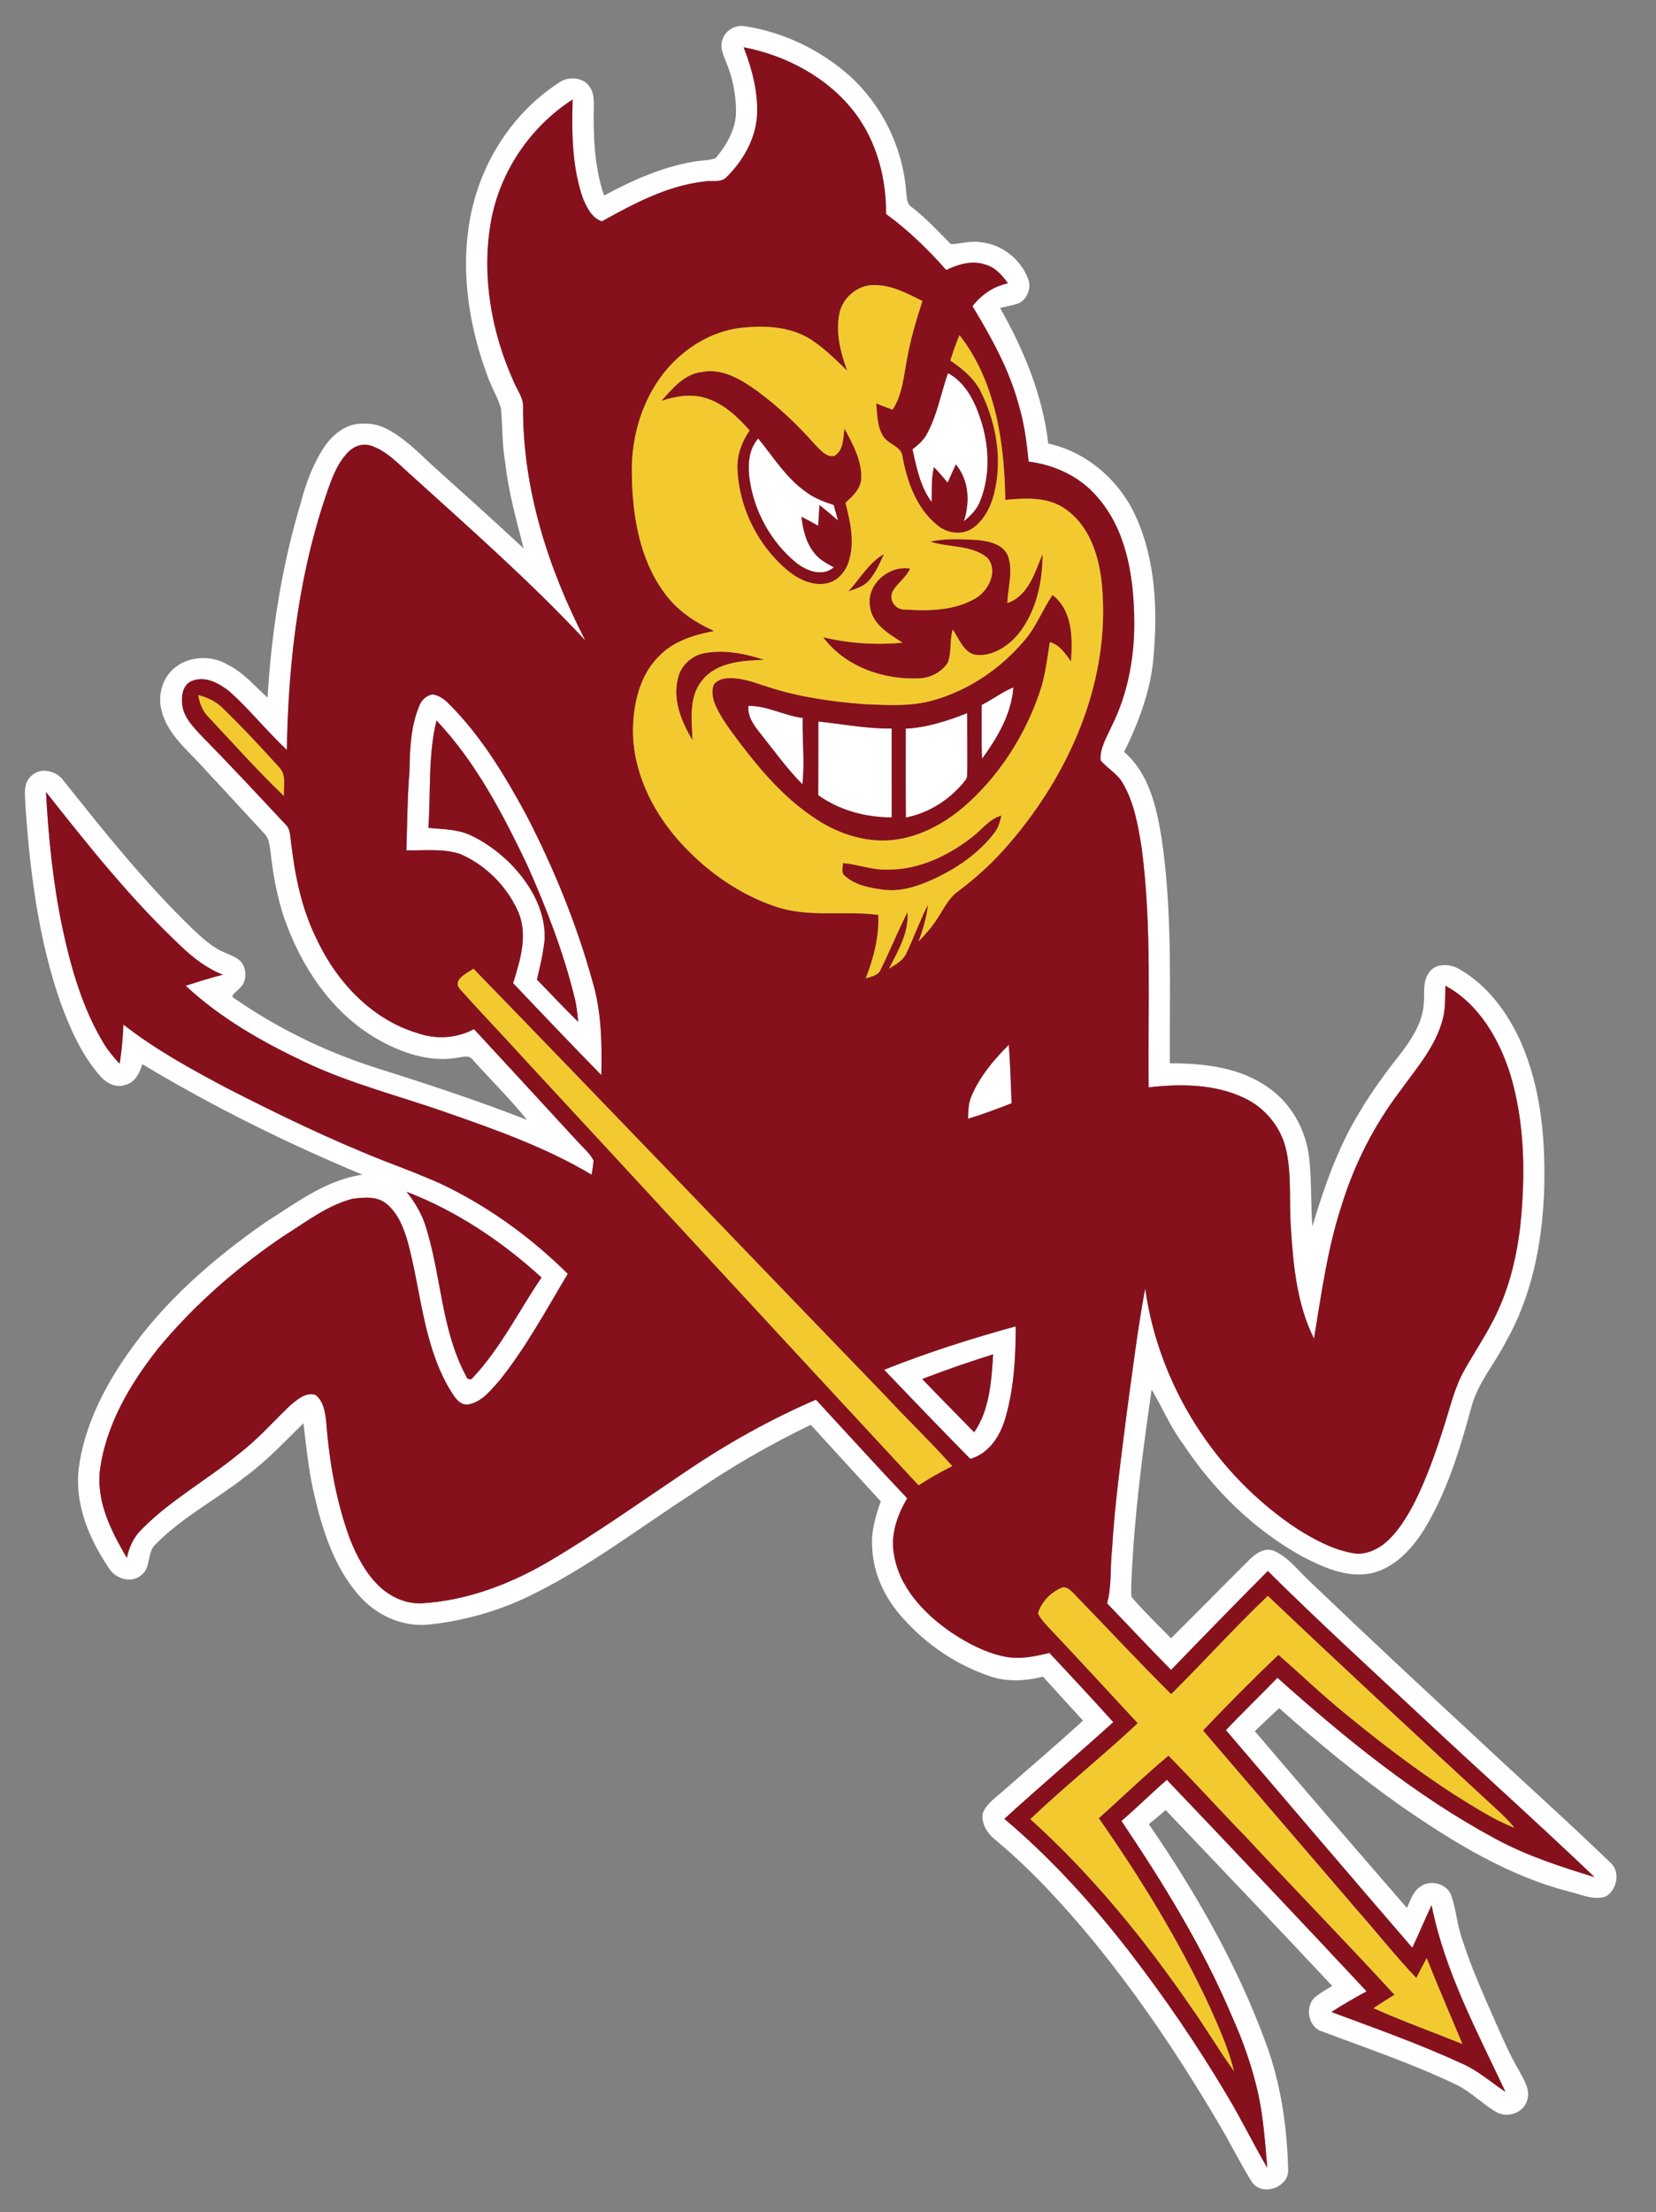
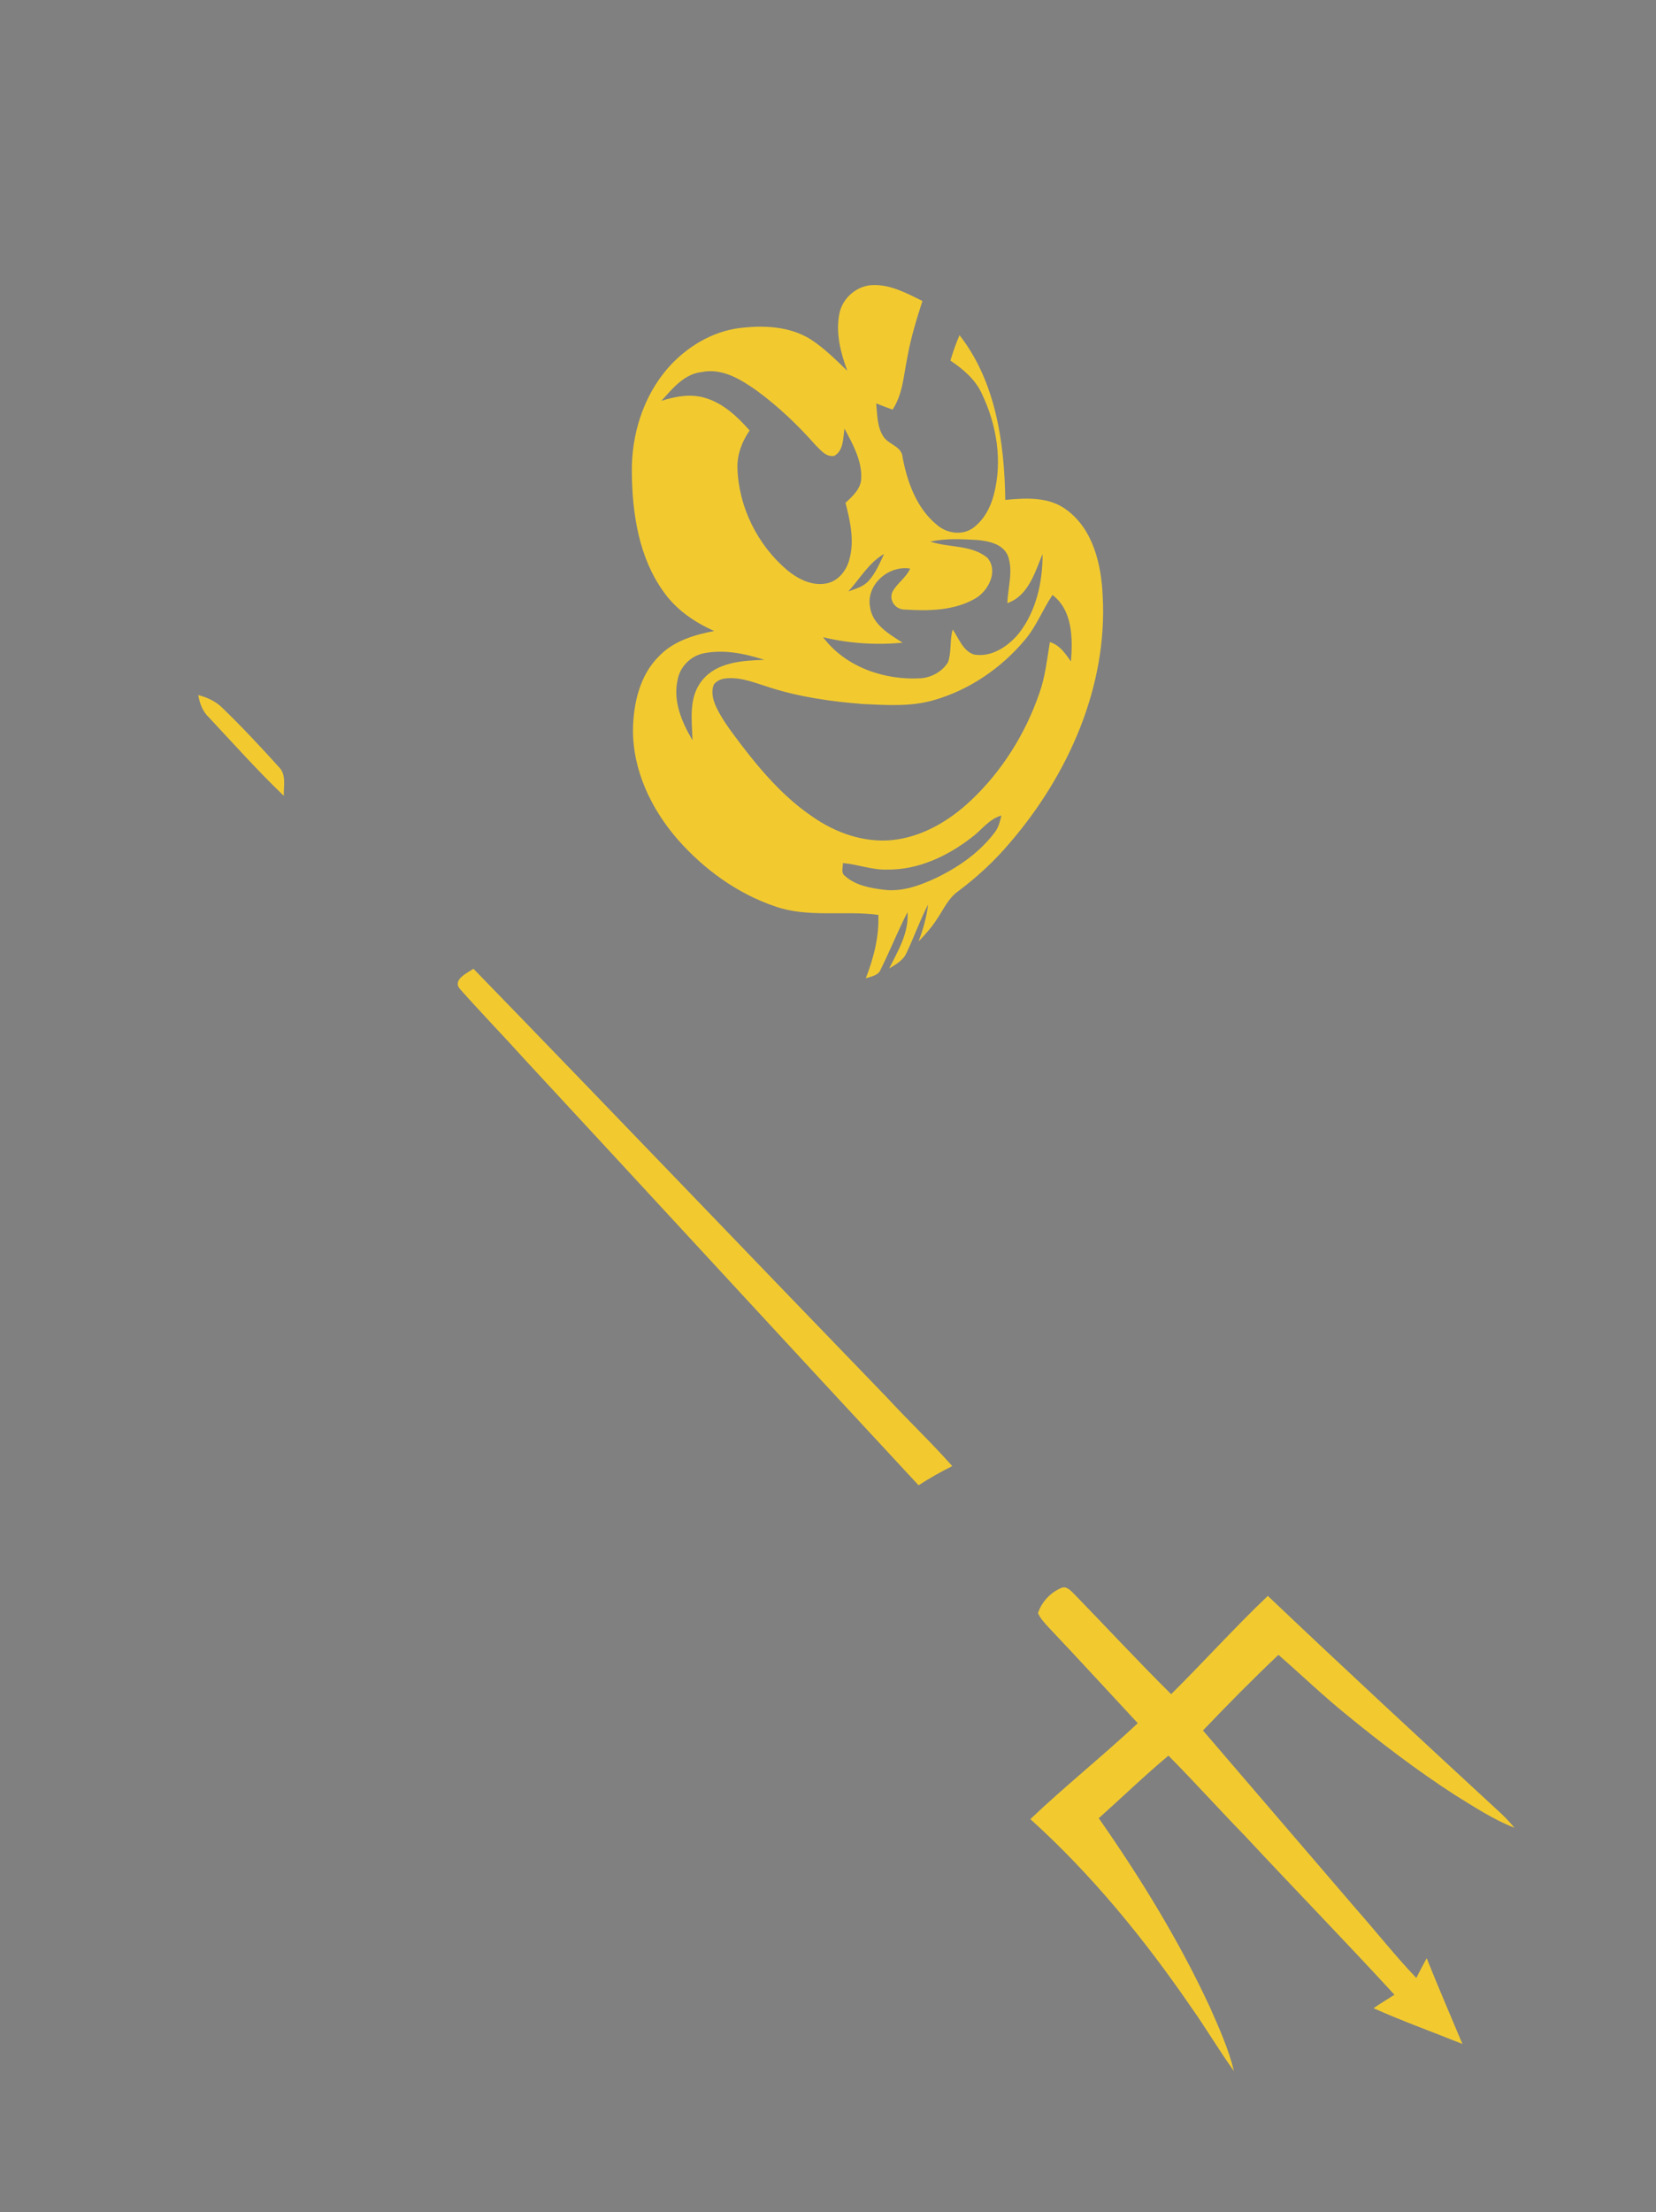
<svg xmlns="http://www.w3.org/2000/svg" version="1.1" id="Layer_1" x="0px" y="0px" width="149.834px" height="200px" viewBox="0 0 149.834 200" style="enable-background:new 0 0 149.834 200;" xml:space="preserve">
  <rect x="0" y="0" width="149.834" height="200" fill="#808080" stroke="none" />
-   <path id="color3" style="fill:#FFFFFF;" d="M145.666,168.369c-3.932-3.792-8.013-7.429-11.997-11.169  c-5.078-4.69-10.137-9.402-15.128-14.188c-1.028-0.936-1.882-2.126-3.159-2.74c-0.87-0.446-1.764,0.163-2.357,0.773  c-2.368,2.352-4.705,4.733-7.073,7.085c-1.196-1.236-2.452-2.428-3.57-3.738c-0.076-0.618-0.003-1.24,0.008-1.86  c0.262-5.66,0.997-11.286,1.811-16.89c0.983,1.636,1.707,3.425,2.872,4.953c2.727,4.132,6.379,7.704,10.721,10.114  c1.865,0.976,3.955,1.934,6.113,1.569c2.161-0.409,3.764-2.128,4.9-3.906c2.098-3.415,3.275-7.288,4.318-11.133  c0.581-2.215,2.146-3.964,3.156-5.981c2.286-4.019,3.207-8.66,3.42-13.239c0.168-4.673-0.2-9.493-2.102-13.819  c-1.191-2.636-3-5.111-5.546-6.568c-0.847-0.52-2.22-0.581-2.792,0.362c-0.565,0.804-0.339,1.832-0.438,2.747  c-0.104,1.69-1.064,3.161-2.055,4.473c-1.371,1.724-2.676,3.506-3.797,5.405c-1.932,3.183-3.171,6.714-4.226,10.266  c-0.172-2.147-0.04-4.313-0.328-6.452c-0.341-2.414-1.637-4.707-3.658-6.1c-2.569-1.842-5.839-2.194-8.912-2.194  c-0.039-6.817,0.259-13.68-0.76-20.446c-0.458-2.776-1.146-5.788-3.378-7.709c1.312-2.658,2.38-5.473,2.65-8.448  c0.388-4.306,0.224-8.83-1.587-12.826c-1.461-3.249-4.414-5.843-7.928-6.606c-0.501-4.364-2.21-8.471-4.359-12.265  c0.544-0.13,1.102-0.213,1.634-0.397c0.797-0.343,1.206-1.326,0.936-2.145c-0.647-1.818-2.375-3.201-4.303-3.397  c-0.915-0.161-1.811,0.149-2.716,0.177c-1.143-1.146-2.239-2.35-3.53-3.34c-0.517-0.314-0.439-0.972-0.52-1.49  c-0.32-3.934-2.174-7.722-5.098-10.377c-2.647-2.352-5.972-3.959-9.476-4.496c-0.861-0.159-1.809,0.369-2.047,1.225  c-0.256,0.721,0.118,1.439,0.371,2.102c0.555,1.333,0.83,2.775,0.858,4.215c0.062,1.652-0.82,3.166-1.847,4.391  c-0.612,0.215-1.271,0.189-1.905,0.298c-2.901,0.473-5.613,1.693-8.183,3.076c-0.913-2.646-0.981-5.487-0.932-8.258  c0.01-0.572-0.057-1.189-0.433-1.651c-0.572-0.78-1.774-0.863-2.563-0.397c-3.499,2.204-6.119,5.677-7.461,9.573  c-1.889,5.516-1.18,11.618,0.825,17.001c0.338,1.024,0.938,1.946,1.234,2.981c0.149,1.617,0.095,3.253,0.381,4.861  c0.284,2.65,1.007,5.218,1.669,7.791c-2.733-2.54-5.506-5.032-8.282-7.524c-1.312-1.227-2.606-2.537-4.232-3.346  c-0.664-0.335-1.416-0.444-2.154-0.404c-1.336-0.002-2.495,0.894-3.249,1.929c-1.071,1.542-1.742,3.324-2.217,5.128  c-1.738,5.75-2.678,11.717-3.036,17.706c-1.175-1.038-2.196-2.293-3.634-2.99c-1.416-0.823-3.308-0.785-4.636,0.193  c-1.227,0.898-1.726,2.605-1.295,4.048c0.482,1.887,1.997,3.218,3.286,4.577c2.015,2.163,4.015,4.341,6.024,6.509  c0.428,0.431,0.425,1.076,0.529,1.636c0.215,1.991,0.575,3.975,1.206,5.88c1.508,4.369,4.218,8.501,8.251,10.908  c2.288,1.336,5.003,2.315,7.675,1.761c0.402-0.061,0.898-0.177,1.166,0.232c1.629,1.811,3.371,3.529,4.903,5.428  c-4.553-1.776-9.197-3.301-13.857-4.764c-4.551-1.473-8.892-3.61-12.81-6.355c0.061-0.336,0.418-0.492,0.62-0.738  c0.712-0.572,0.733-1.719,0.194-2.412c-0.393-0.444-0.981-0.619-1.501-0.86c-1.163-0.48-2.085-1.367-2.986-2.215  c-4.223-4.086-7.894-8.689-11.552-13.273c-0.624-0.929-2.068-1.321-2.936-0.504c-0.844,0.726-0.56,1.917-0.541,2.892  c0.416,5.941,1.18,11.925,3.145,17.574c0.861,2.352,1.892,4.711,3.546,6.622c0.554,0.693,1.49,1.206,2.379,0.856  c0.858-0.229,1.255-1.083,1.494-1.858c6.372,3.826,13.053,7.133,19.914,9.991c-3.305,0.474-5.996,2.556-8.738,4.284  c-4.771,3.316-9.239,7.202-12.57,12.004c-2.152,3.097-3.901,6.589-4.372,10.368c-0.347,3.195,0.976,6.304,2.73,8.9  c0.577,0.957,1.993,1.444,2.916,0.676c0.958-0.688,0.482-2.131,1.373-2.868c2.39-2.419,5.457-3.996,8.109-6.091  c1.91-1.406,3.527-3.148,5.218-4.804c0.263,2.19,0.473,4.391,0.991,6.539c0.73,3.149,1.766,6.367,3.892,8.871  c1.513,1.84,3.882,3.001,6.284,2.811c3.444-0.33,6.823-1.321,9.901-2.904c4.972-2.507,9.413-5.904,14.072-8.921  c3.417-2.362,7.017-4.447,10.762-6.249c2.107,2.313,4.22,4.617,6.334,6.923c-0.479,1.34-0.898,2.749-0.775,4.189  c0.092,2.371,1.177,4.622,2.769,6.356c2.092,2.366,4.809,4.216,7.802,5.236c1.569,0.565,3.283,0.466,4.88,0.068  c1.205,1.324,2.409,2.653,3.619,3.972c-2.343,2.154-4.778,4.206-7.166,6.308c-0.671,0.615-1.506,1.136-1.879,1.996  c-0.229,1.031,0.437,1.961,1.215,2.561c3.168,2.65,5.975,5.703,8.61,8.875c4.289,5.212,8.05,10.838,11.474,16.649  c1.041,1.743,1.934,3.572,3.008,5.296c0.874,1.371,3.327,0.564,3.305-1.03c-0.102-3.921-0.664-7.866-2.042-11.557  c-2.582-7.029-6.334-13.58-10.568-19.736c0.511-0.422,1.026-0.836,1.522-1.275c5.036,5.289,10.076,10.571,15.069,15.899  c-0.482,0.298-0.981,0.57-1.428,0.923c-1.083,0.759-0.823,2.735,0.444,3.167c4.133,1.559,8.337,2.973,12.32,4.895  c1.261,0.649,2.266,1.685,3.48,2.408c0.964,0.565,2.408,0.158,2.785-0.94c0.398-0.981-0.234-1.93-0.682-2.764  c-0.842-1.431-1.494-2.956-2.167-4.467c-1.093-2.481-2.206-4.962-3.029-7.549c-0.421-1.253-0.518-2.586-0.944-3.833  c-0.398-1.14-1.986-1.498-2.891-0.751c-0.607,0.449-0.815,1.211-1.128,1.861c-4.614-5.304-9.199-10.634-13.763-15.98  c0.729-0.702,1.467-1.395,2.207-2.083c3.536,3.149,7.204,6.164,11.079,8.893c4.689,3.233,9.652,6.291,15.225,7.711  c1.058,0.258,2.179,0.805,3.27,0.416C146.337,170.811,146.646,169.204,145.666,168.369z M135.284,166.243  c-7.216-3.889-13.608-9.103-19.698-14.545c-1.542,1.592-3.145,3.124-4.665,4.735c5.615,6.564,11.221,13.134,16.864,19.674  c0.612-1.268,1.135-2.575,1.746-3.843c1.189,5.982,4.117,11.401,6.683,16.874c-1.279-0.849-2.441-1.894-3.855-2.523  c-3.87-1.792-7.894-3.213-11.885-4.698c1.028-0.676,2.104-1.274,3.177-1.87c-5.982-6.411-12.023-12.771-18.071-19.122  c-1.404,1.204-2.708,2.519-4.113,3.717c3.768,5.604,7.347,11.382,9.981,17.616c1.009,2.239,1.835,4.568,2.376,6.965  c0.489,2.225,0.649,4.502,0.837,6.768c-1.279-2.179-2.378-4.453-3.684-6.616c-2.671-4.491-5.626-8.818-8.825-12.954  c-3.362-4.34-7.076-8.423-11.274-11.97c3.246-2.957,6.599-5.797,9.854-8.74c-1.9-2.111-3.837-4.192-5.782-6.263  c-1.324,0.325-2.714,0.624-4.074,0.329c-1.745-0.352-3.343-1.211-4.813-2.188c-2.473-1.7-4.795-4.145-5.203-7.239  c-0.264-1.729,0.368-3.414,1.224-4.882c-2.787-2.939-5.506-5.941-8.255-8.914c-4.133,1.778-8.072,3.988-11.796,6.511  c-4.161,2.793-8.247,5.706-12.576,8.237c-3.454,1.993-7.293,3.426-11.298,3.662c-1.459,0.064-2.868-0.591-3.898-1.593  c-1.199-1.173-1.986-2.691-2.601-4.232c-1.239-3.383-1.868-6.962-2.137-10.547c-0.1-0.87-0.228-1.888-0.962-2.466  c-0.903-0.286-1.672,0.428-2.313,0.955c-1.532,1.466-2.934,3.074-4.627,4.362c-2.818,2.326-6.073,4.109-8.67,6.702  c-0.78,0.717-1.274,1.68-1.468,2.715c-1.388-2.349-2.719-4.975-2.457-7.784c0.516-4.207,2.757-7.977,5.353-11.236  c3.222-3.883,7.061-7.223,11.232-10.049c2.012-1.25,3.931-2.776,6.258-3.396c1.031-0.14,2.244-0.261,3.107,0.451  c1.04,0.858,1.553,2.17,1.915,3.433c1.208,4.44,1.393,9.251,3.781,13.3c0.397,0.613,0.847,1.538,1.726,1.403  c1.234-0.233,2.031-1.316,2.825-2.193c2.381-2.981,4.201-6.354,6.152-9.616c-3.396-3.361-7.327-6.196-11.659-8.222  c-1.569-0.682-3.161-1.306-4.761-1.911c-4.929-1.932-9.7-4.241-14.413-6.65c-3.239-1.719-6.478-3.483-9.37-5.754  c-0.061,1.185-0.151,2.371-0.35,3.544c-0.546-0.594-1.064-1.213-1.475-1.908c-1.894-3.152-2.908-6.728-3.681-10.296  c-0.861-4.066-1.277-8.218-1.503-12.365c3.841,4.854,7.709,9.724,12.237,13.963c1.102,1.05,2.334,1.995,3.761,2.556  c-1.132,0.286-2.246,0.643-3.357,0.996c3.114,2.91,6.87,5.05,10.705,6.865c4.133,1.981,8.599,3.088,12.906,4.606  c4.494,1.565,9.017,3.17,13.119,5.619c0.064-0.428,0.149-0.853,0.175-1.283c-0.354-0.69-0.971-1.189-1.482-1.757  c-3.116-3.374-6.216-6.762-9.341-10.126c-1.539,0.828-3.4,0.951-5.045,0.379c-4.244-1.239-7.466-4.754-9.266-8.682  c-1.25-2.574-1.853-5.404-2.194-8.229c-0.142-0.681-0.009-1.494-0.574-2.009c-2.516-2.686-5.02-5.382-7.599-8.006  c-0.825-0.872-1.778-1.87-1.735-3.161c-0.047-0.693,0.22-1.556,0.946-1.79c1.191-0.461,2.438,0.251,3.357,0.972  c1.83,1.655,3.378,3.594,5.18,5.282c0.133-8.223,1.14-16.524,3.986-24.281c0.4-1.01,0.882-2.033,1.7-2.774  c0.51-0.463,1.255-0.685,1.922-0.449c1.364,0.444,2.376,1.527,3.418,2.461c5.44,4.925,10.966,9.778,15.985,15.148  c-3.362-6.497-5.672-13.696-5.636-21.068c0.049-0.879-0.556-1.586-0.861-2.366c-2.005-4.452-2.901-9.497-2.064-14.339  c0.773-4.539,3.544-8.644,7.405-11.138c-0.084,2.959-0.062,5.998,0.896,8.835c0.341,0.86,0.812,1.856,1.75,2.182  c2.898-1.605,5.917-3.225,9.263-3.603c0.676-0.123,1.517,0.149,2.042-0.416c1.442-1.438,2.537-3.32,2.726-5.374  c0.151-2.18-0.418-4.333-1.201-6.35c3.882,0.756,7.627,2.742,10.058,5.92c1.981,2.603,2.849,5.913,2.825,9.154  c2.005,1.468,3.804,3.204,5.446,5.069c1.098-0.532,2.377-0.91,3.575-0.478c0.88,0.246,1.497,0.96,2.005,1.677  c-1.295,0.271-2.403,1.03-3.205,2.07c1.676,2.781,3.285,5.648,4.149,8.802c0.523,1.705,0.755,3.478,0.929,5.249  c2.38,0.302,4.691,1.375,6.248,3.236c2.515,2.882,3.205,6.852,3.3,10.561c0.11,3.487-0.476,7.048-2.062,10.181  c-0.433,0.96-1.043,1.929-0.979,3.019c0.605,0.752,1.53,1.21,2.01,2.073c1.038,1.767,1.384,3.823,1.707,5.816  c0.95,7.192,0.547,14.464,0.639,21.694c2.901-0.336,5.981-0.316,8.669,0.969c1.899,0.889,3.339,2.681,3.783,4.733  c0.502,2.319,0.241,4.71,0.419,7.062c0.218,3.385,0.551,6.876,2.09,9.951c0.671-4.054,1.218-8.159,2.511-12.078  c1.143-3.707,2.927-7.209,5.272-10.298c1.475-2.064,3.251-4.048,3.882-6.566c0.253-0.966,0.18-1.974,0.228-2.962  c3.047,1.66,4.877,4.856,5.887,8.072c1.312,4.428,1.353,9.133,0.877,13.696c-0.357,3.003-1.104,5.99-2.537,8.669  c-0.769,1.478-1.702,2.861-2.513,4.314c-0.896,1.573-1.284,3.358-1.84,5.063c-0.749,2.374-1.581,4.735-2.7,6.965  c-0.737,1.386-1.577,2.785-2.834,3.759c-0.795,0.582-1.824,0.975-2.812,0.743c-1.78-0.329-3.393-1.213-4.913-2.161  c-7.395-4.872-12.572-12.982-13.783-21.768c-0.688,3.7-1.14,7.443-1.657,11.171c-0.514,4.13-1.095,8.256-1.341,12.412  c-0.191,1.634-0.014,3.301-0.448,4.906c1.929,2.004,3.827,4.045,5.789,6.021c2.898-3,5.809-5.988,8.753-8.943  c4.484,4.447,9.146,8.709,13.765,13.017c5.243,4.911,10.602,9.696,15.797,14.656C141.199,168.778,138.121,167.783,135.284,166.243z   M36.79,107.757c4.53,1.737,8.634,4.492,12.209,7.75c-2.055,3.005-3.677,6.344-6.185,9.018c-0.177,0.316-0.589,0.203-0.655-0.131  c-2.289-4.262-2.225-9.26-3.731-13.778C38.062,109.567,37.471,108.622,36.79,107.757z M83.921,39.127  c0.894-1.693,1.223-3.603,1.85-5.396c1.688,0.906,2.513,2.745,3.056,4.49c0.684,2.283,0.762,4.83-0.135,7.066  c-0.278,0.768-0.874,1.345-1.488,1.854c0.563-1.712,0.483-3.717-0.721-5.145c-0.254,0.544-0.492,1.095-0.736,1.643  c-0.406-0.475-0.811-0.948-1.241-1.402c-0.251,1.038-0.185,2.109-0.203,3.166c-1.042-1.386-1.369-3.123-1.747-4.773  C83.091,40.21,83.621,39.752,83.921,39.127z M68.601,39.645c1.364,1.653,2.506,3.546,4.287,4.802  c0.753,0.582,1.654,0.913,2.548,1.213c0.132,0.468,0.265,0.936,0.391,1.407c-0.556-0.474-1.109-0.951-1.68-1.405  c-0.044,0.624-0.08,1.25-0.117,1.877c-0.504-0.279-1.005-0.561-1.516-0.818c0.139,1.166,0.416,2.374,1.184,3.301  c0.444,0.591,1.118,0.922,1.749,1.277c-1.017,0.87-2.42,0.342-3.359-0.372c-2.346-1.908-3.897-4.74-4.284-7.733  C67.652,41.967,67.745,40.617,68.601,39.645z M88.824,63.73c0.984-0.475,1.845-1.18,2.868-1.575  c-0.175,2.409-1.452,4.549-2.837,6.456C88.782,66.985,88.826,65.356,88.824,63.73z M46.835,82.325  c0.979,2.116,0.246,4.476-0.411,6.568c2.643,2.787,5.296,5.568,7.982,8.313c0.065-2.83,0.028-5.716-0.791-8.45  c-1.438-5.204-3.496-10.225-5.969-15.018c-1.972-3.646-4.147-7.249-7.112-10.182c-0.393-0.376-0.868-0.717-1.423-0.769  c-0.553,0.104-0.983,0.53-1.18,1.043c-0.762,1.839-0.851,3.863-0.879,5.828c-0.198,2.402-0.198,4.816-0.286,7.225  c1.605,0.047,3.277-0.18,4.828,0.317C43.89,78.173,45.797,80.062,46.835,82.325z M38.759,74.851  c0.225-3.234-0.042-6.532,0.737-9.705c3.544,3.745,5.951,8.372,8.168,12.98c1.733,3.879,3.284,7.861,4.303,11.996  c0.192,0.74,0.279,1.504,0.343,2.265c-1.275-1.241-2.482-2.546-3.729-3.816c0.293-1.227,0.586-2.458,0.705-3.716  c0.063-2.672-1.418-5.103-3.26-6.925c-1.033-0.988-2.211-1.841-3.513-2.44C41.336,74.96,40.02,74.979,38.759,74.851z M72.602,70.917  c-1.45-1.468-2.646-3.154-3.932-4.762c-0.53-0.671-1.05-1.433-0.953-2.331c1.705-0.026,3.234,0.884,4.913,1.09  C72.582,66.917,72.828,68.919,72.602,70.917z M87.526,69.503c-0.035,0.329,0.053,0.707-0.142,0.998  c-1.333,1.73-3.271,2.995-5.424,3.421c-0.026-2.681-0.007-5.362-0.012-8.043c1.929-0.092,3.775-0.702,5.559-1.399  C87.528,66.153,87.517,67.829,87.526,69.503z M80.68,65.872c0.005,2.678,0.005,5.354,0.003,8.034  c-2.359-0.002-4.722-0.627-6.651-2.012c0.018-2.22,0.003-4.442,0.01-6.662C76.252,65.472,78.447,65.891,80.68,65.872z M91.271,94.47  c0.148,1.759,0.18,3.522,0.258,5.284c-1.303,0.503-2.61,1-3.948,1.402c0.027-0.679,0.027-1.383,0.302-2.017  C88.631,97.345,89.907,95.829,91.271,94.47z M87.792,131.907c1.787-0.515,2.797-2.227,3.238-3.922  c0.729-2.619,0.868-5.359,0.877-8.064c-4.035,1.102-8.026,2.381-11.913,3.925C82.575,126.55,85.167,129.243,87.792,131.907z   M88.144,129.5c-1.563-1.609-3.149-3.193-4.697-4.817c2.111-0.813,4.253-1.553,6.414-2.228  C89.698,124.86,89.555,127.451,88.144,129.5z" />
-   <path id="color2" style="fill:#86111D;" d="M114.711,142.046c-2.944,2.955-5.854,5.943-8.753,8.943  c-1.962-1.977-3.86-4.018-5.789-6.021c0.435-1.605,0.257-3.273,0.448-4.906c0.246-4.156,0.827-8.282,1.341-12.412  c0.518-3.728,0.969-7.471,1.657-11.171c1.211,8.785,6.389,16.895,13.783,21.768c1.521,0.948,3.133,1.832,4.913,2.161  c0.987,0.232,2.017-0.161,2.812-0.743c1.257-0.974,2.097-2.373,2.834-3.759c1.119-2.23,1.951-4.591,2.7-6.965  c0.556-1.704,0.943-3.489,1.84-5.063c0.811-1.453,1.744-2.837,2.513-4.314c1.434-2.679,2.18-5.666,2.537-8.669  c0.476-4.563,0.435-9.269-0.877-13.696c-1.01-3.216-2.84-6.412-5.887-8.072c-0.048,0.988,0.025,1.996-0.228,2.962  c-0.631,2.519-2.407,4.502-3.882,6.566c-2.346,3.089-4.13,6.591-5.272,10.298c-1.293,3.919-1.84,8.024-2.511,12.078  c-1.539-3.075-1.872-6.566-2.09-9.951c-0.178-2.352,0.083-4.742-0.419-7.062c-0.444-2.052-1.884-3.844-3.783-4.733  c-2.688-1.286-5.767-1.305-8.669-0.969c-0.092-7.231,0.312-14.502-0.639-21.694c-0.323-1.993-0.669-4.05-1.707-5.816  c-0.479-0.863-1.404-1.321-2.01-2.073c-0.064-1.09,0.547-2.059,0.979-3.019c1.586-3.132,2.172-6.693,2.062-10.181  c-0.095-3.709-0.785-7.679-3.3-10.561c-1.557-1.861-3.868-2.934-6.248-3.236c-0.174-1.771-0.405-3.544-0.929-5.249  c-0.863-3.154-2.473-6.022-4.149-8.802c0.802-1.04,1.91-1.799,3.205-2.07c-0.508-0.717-1.125-1.431-2.005-1.677  c-1.198-0.433-2.478-0.055-3.575,0.478c-1.642-1.865-3.441-3.601-5.446-5.069c0.023-3.241-0.844-6.551-2.825-9.154  c-2.431-3.178-6.175-5.164-10.058-5.92c0.783,2.017,1.353,4.17,1.201,6.35c-0.189,2.054-1.284,3.936-2.726,5.374  c-0.525,0.565-1.367,0.293-2.042,0.416c-3.346,0.378-6.365,1.998-9.263,3.603c-0.938-0.326-1.409-1.322-1.75-2.182  c-0.958-2.837-0.98-5.876-0.896-8.835c-3.861,2.494-6.631,6.599-7.405,11.138c-0.837,4.842,0.059,9.888,2.064,14.339  c0.305,0.78,0.91,1.487,0.861,2.366c-0.036,7.372,2.274,14.571,5.636,21.068c-5.019-5.37-10.544-10.223-15.985-15.148  c-1.042-0.934-2.054-2.017-3.418-2.461c-0.667-0.237-1.412-0.015-1.922,0.449c-0.818,0.74-1.3,1.764-1.7,2.774  c-2.847,7.757-3.853,16.058-3.986,24.281c-1.801-1.688-3.35-3.627-5.18-5.282c-0.919-0.721-2.166-1.433-3.357-0.972  c-0.726,0.234-0.993,1.097-0.946,1.79c-0.043,1.291,0.911,2.289,1.735,3.161c2.58,2.624,5.084,5.32,7.599,8.006  c0.565,0.515,0.432,1.329,0.574,2.009c0.341,2.826,0.943,5.655,2.194,8.229c1.8,3.927,5.022,7.443,9.266,8.682  c1.646,0.573,3.506,0.449,5.045-0.379c3.125,3.365,6.225,6.753,9.341,10.126c0.511,0.567,1.127,1.066,1.482,1.757  c-0.026,0.431-0.111,0.855-0.175,1.283c-4.102-2.449-8.625-4.054-13.119-5.619c-4.308-1.518-8.774-2.625-12.906-4.606  c-3.835-1.815-7.591-3.955-10.705-6.865c1.111-0.353,2.225-0.71,3.357-0.996c-1.427-0.561-2.66-1.506-3.761-2.556  c-4.527-4.239-8.395-9.11-12.237-13.963c0.227,4.147,0.643,8.298,1.503,12.365c0.773,3.568,1.788,7.145,3.681,10.296  c0.411,0.695,0.929,1.314,1.475,1.908c0.198-1.173,0.289-2.359,0.35-3.544c2.892,2.271,6.131,4.035,9.37,5.754  c4.712,2.409,9.483,4.719,14.413,6.65c1.601,0.605,3.192,1.229,4.761,1.911c4.331,2.025,8.263,4.86,11.659,8.222  c-1.951,3.263-3.771,6.635-6.152,9.616c-0.794,0.877-1.591,1.96-2.825,2.193c-0.879,0.135-1.329-0.79-1.726-1.403  c-2.388-4.049-2.572-8.859-3.781-13.3c-0.361-1.263-0.875-2.574-1.915-3.433c-0.863-0.712-2.076-0.591-3.107-0.451  c-2.327,0.62-4.246,2.146-6.258,3.396c-4.171,2.826-8.01,6.166-11.232,10.049c-2.596,3.26-4.837,7.029-5.353,11.236  c-0.262,2.81,1.068,5.436,2.457,7.784c0.194-1.035,0.688-1.998,1.468-2.715c2.596-2.593,5.851-4.376,8.67-6.702  c1.693-1.288,3.095-2.896,4.627-4.362c0.641-0.527,1.409-1.241,2.313-0.955c0.735,0.578,0.863,1.596,0.962,2.466  c0.269,3.585,0.898,7.164,2.137,10.547c0.615,1.542,1.402,3.06,2.601,4.232c1.031,1.002,2.439,1.657,3.898,1.593  c4.005-0.236,7.845-1.669,11.298-3.662c4.329-2.531,8.414-5.444,12.576-8.237c3.724-2.522,7.663-4.732,11.796-6.511  c2.749,2.973,5.468,5.975,8.255,8.914c-0.855,1.468-1.487,3.153-1.224,4.882c0.408,3.095,2.73,5.539,5.203,7.239  c1.471,0.977,3.068,1.835,4.813,2.188c1.36,0.295,2.75-0.004,4.074-0.329c1.945,2.07,3.882,4.151,5.782,6.263  c-3.255,2.943-6.607,5.783-9.854,8.74c4.198,3.547,7.912,7.63,11.274,11.97c3.199,4.136,6.154,8.463,8.825,12.954  c1.307,2.163,2.405,4.438,3.684,6.616c-0.188-2.266-0.348-4.543-0.837-6.768c-0.541-2.396-1.367-4.726-2.376-6.965  c-2.635-6.234-6.214-12.013-9.981-17.616c1.405-1.198,2.709-2.513,4.113-3.717c6.048,6.352,12.089,12.711,18.071,19.122  c-1.073,0.596-2.148,1.194-3.177,1.87c3.991,1.485,8.015,2.906,11.885,4.698c1.414,0.629,2.575,1.674,3.855,2.523  c-2.566-5.473-5.493-10.892-6.683-16.874c-0.611,1.268-1.134,2.575-1.746,3.843c-5.644-6.54-11.249-13.11-16.864-19.674  c1.521-1.611,3.123-3.144,4.665-4.735c6.09,5.442,12.482,10.656,19.698,14.545c2.837,1.54,5.915,2.535,8.988,3.476  c-5.195-4.96-10.554-9.745-15.797-14.656C123.857,150.755,119.195,146.493,114.711,142.046z M25.68,71.957  c-2.364-2.263-4.544-4.709-6.781-7.097c-0.565-0.532-0.835-1.265-0.96-2.014c0.835,0.21,1.631,0.589,2.239,1.213  c1.762,1.705,3.431,3.502,5.079,5.317C25.929,70.064,25.649,71.097,25.68,71.957z M83.921,39.127  c0.894-1.693,1.223-3.603,1.85-5.396c1.688,0.906,2.513,2.745,3.056,4.49c0.684,2.283,0.762,4.83-0.135,7.066  c-0.278,0.768-0.874,1.345-1.488,1.854c0.563-1.712,0.483-3.717-0.721-5.145c-0.254,0.544-0.492,1.095-0.736,1.643  c-0.406-0.475-0.811-0.948-1.241-1.402c-0.251,1.038-0.185,2.109-0.203,3.166c-1.042-1.386-1.369-3.123-1.747-4.773  C83.091,40.21,83.621,39.752,83.921,39.127z M36.766,76.882c0.088-2.409,0.088-4.823,0.286-7.225  c0.028-1.965,0.118-3.988,0.879-5.828c0.196-0.513,0.627-0.939,1.18-1.043c0.556,0.052,1.031,0.393,1.423,0.769  c2.965,2.934,5.14,6.537,7.112,10.182c2.473,4.792,4.532,9.814,5.969,15.018c0.818,2.734,0.856,5.62,0.791,8.45  c-2.686-2.745-5.339-5.525-7.982-8.313c0.657-2.092,1.39-4.452,0.411-6.568c-1.038-2.263-2.945-4.152-5.241-5.126  C40.043,76.702,38.372,76.929,36.766,76.882z M83.112,134.293c-11.895-12.795-23.72-25.654-35.601-38.464  c-1.95-2.161-3.979-4.251-5.911-6.426c-0.672-0.828,0.669-1.421,1.239-1.811c12.528,12.895,24.957,25.888,37.457,38.813  c1.922,2.083,3.986,4.032,5.863,6.154C85.11,133.077,84.094,133.656,83.112,134.293z M91.03,127.985  c-0.441,1.695-1.451,3.407-3.238,3.922c-2.625-2.664-5.217-5.357-7.798-8.061c3.887-1.544,7.878-2.823,11.913-3.925  C91.898,122.626,91.759,125.366,91.03,127.985z M87.581,101.156c0.027-0.679,0.027-1.383,0.302-2.017  c0.748-1.794,2.024-3.31,3.389-4.669c0.148,1.759,0.18,3.522,0.258,5.284C90.227,100.257,88.919,100.754,87.581,101.156z   M91.408,76.164c-1.406,1.671-3.021,3.163-4.773,4.466c-0.835,0.61-1.259,1.58-1.821,2.414c-0.477,0.759-1.078,1.433-1.702,2.074  c0.406-1.076,0.729-2.185,0.86-3.329c-0.735,1.413-1.265,2.925-1.948,4.362c-0.29,0.686-0.974,1.052-1.574,1.421  c0.805-1.608,1.794-3.225,1.663-5.102c-0.869,1.69-1.57,3.458-2.417,5.161c-0.204,0.579-0.854,0.657-1.359,0.823  c0.709-1.83,1.215-3.75,1.133-5.731c-3.098-0.414-6.318,0.279-9.323-0.761c-3.436-1.161-6.464-3.364-8.845-6.076  c-2.386-2.742-4.062-6.258-4.031-9.946c0.044-2.376,0.626-4.92,2.383-6.632c1.303-1.357,3.175-1.905,4.968-2.253  c-1.781-0.79-3.45-1.926-4.578-3.541c-2.229-3.088-2.834-7.017-2.875-10.741c-0.062-3.442,1.031-6.97,3.332-9.571  c1.655-1.839,3.908-3.21,6.39-3.534c2.191-0.27,4.575-0.18,6.495,1.043c1.206,0.792,2.239,1.82,3.276,2.818  c-0.609-1.636-1.059-3.414-0.717-5.164c0.282-1.444,1.637-2.589,3.115-2.589c1.586-0.021,3.017,0.761,4.401,1.44  c-0.538,1.674-1.061,3.359-1.364,5.095c-0.335,1.601-0.408,3.321-1.337,4.729c-0.499-0.177-0.993-0.365-1.483-0.563  c0.104,1.023,0.069,2.149,0.679,3.036c0.484,0.704,1.636,0.851,1.707,1.83c0.43,2.263,1.272,4.622,3.114,6.121  c0.877,0.773,2.291,0.983,3.264,0.274c0.998-0.73,1.6-1.884,1.895-3.063c0.778-3.024,0.239-6.292-1.102-9.079  c-0.587-1.289-1.694-2.218-2.844-2.991c0.238-0.778,0.503-1.548,0.827-2.295c3.276,4.19,4.064,9.724,4.14,14.895  c1.875-0.187,3.978-0.3,5.562,0.91c2.396,1.766,3.127,4.937,3.25,7.757C100.225,62.061,96.665,70.033,91.408,76.164z   M137.026,165.26c-1.915-0.747-3.639-1.892-5.381-2.963c-3.458-2.232-6.731-4.735-9.913-7.343c-2.091-1.697-4.031-3.565-6.06-5.332  c-2.339,2.216-4.605,4.509-6.828,6.841c4.622,5.395,9.261,10.778,13.889,16.174c1.817,2.054,3.513,4.217,5.413,6.198  c0.311-0.598,0.619-1.194,0.939-1.785c1.041,2.602,2.149,5.171,3.234,7.755c-2.681-1.078-5.404-2.056-8.043-3.232  c0.619-0.424,1.258-0.82,1.896-1.216c-4.462-4.853-9.064-9.577-13.563-14.4c-2.323-2.381-4.543-4.86-6.889-7.222  c-2.165,1.813-4.202,3.774-6.303,5.66c3.778,5.408,7.253,11.055,10.036,17.046c0.844,1.894,1.697,3.799,2.198,5.82  c-1.366-1.89-2.542-3.906-3.894-5.804c-4.225-6.152-8.982-11.973-14.53-16.98c3.145-2.995,6.551-5.703,9.719-8.674  c-2.706-2.901-5.384-5.833-8.114-8.713c-0.341-0.383-0.711-0.764-0.915-1.238c0.322-0.991,1.104-1.845,2.058-2.254  c0.476-0.25,0.854,0.171,1.167,0.476c2.949,3.026,5.817,6.133,8.824,9.104c2.95-2.927,5.735-6.02,8.745-8.885  c6.823,6.482,13.731,12.871,20.647,19.25C135.956,164.075,136.523,164.638,137.026,165.26z M67.825,38.919  c-0.681,0.991-1.132,2.156-1.104,3.374c0.104,3.535,1.811,6.975,4.504,9.256c0.981,0.806,2.257,1.458,3.563,1.196  c1.082-0.208,1.837-1.199,2.08-2.228c0.454-1.676,0.048-3.416-0.366-5.059c0.646-0.596,1.397-1.268,1.426-2.218  c0.055-1.631-0.771-3.1-1.52-4.492c-0.135,0.849-0.063,1.989-0.925,2.468c-0.732,0.137-1.233-0.53-1.697-0.979  c-1.591-1.799-3.338-3.466-5.275-4.89c-1.449-1.03-3.147-2.092-5.01-1.714c-1.603,0.175-2.648,1.494-3.655,2.605  c1.281-0.409,2.681-0.664,3.996-0.251C65.459,36.482,66.731,37.678,67.825,38.919z M68.601,39.645  c1.364,1.653,2.506,3.546,4.287,4.802c0.753,0.582,1.654,0.913,2.548,1.213c0.132,0.468,0.265,0.936,0.391,1.407  c-0.556-0.474-1.109-0.951-1.68-1.405c-0.044,0.624-0.08,1.25-0.117,1.877c-0.504-0.279-1.005-0.561-1.516-0.818  c0.139,1.166,0.416,2.374,1.184,3.301c0.444,0.591,1.118,0.922,1.749,1.277c-1.017,0.87-2.42,0.342-3.359-0.372  c-2.346-1.908-3.897-4.74-4.284-7.733C67.652,41.967,67.745,40.617,68.601,39.645z M82.352,51.41  c-0.367,0.823-1.176,1.315-1.596,2.085c-0.365,0.792,0.286,1.644,1.127,1.617c2.145,0.142,4.476,0.104,6.383-1.012  c1.186-0.698,2.079-2.475,1.074-3.665c-1.447-1.196-3.471-0.896-5.161-1.466c1.399-0.31,2.849-0.222,4.272-0.144  c1.025,0.104,2.293,0.357,2.742,1.421c0.506,1.385,0,2.863-0.047,4.284c1.897-0.653,2.491-2.771,3.185-4.442  c0.012,2.539-0.57,5.184-2.168,7.21c-0.973,1.164-2.462,2.159-4.041,1.882c-1.007-0.334-1.364-1.464-1.922-2.263  c-0.286,0.969-0.086,2.023-0.428,2.967c-0.519,0.84-1.48,1.362-2.45,1.445c-3.296,0.191-6.822-1.007-8.851-3.717  c2.35,0.57,4.79,0.719,7.195,0.499c-1.233-0.794-2.761-1.662-2.954-3.274C78.381,52.833,80.42,51.088,82.352,51.41z M76.755,53.474  c1.058-1.151,1.841-2.591,3.236-3.39c-0.395,0.836-0.754,1.719-1.38,2.416C78.138,53.051,77.41,53.235,76.755,53.474z   M95.231,53.795c-0.896,1.319-1.459,2.847-2.503,4.064c-2.149,2.565-5.044,4.542-8.271,5.454c-2.062,0.594-4.227,0.437-6.34,0.345  c-2.87-0.222-5.748-0.629-8.495-1.508c-1.244-0.385-2.494-0.922-3.823-0.823c-0.454,0.019-0.925,0.187-1.206,0.556  c-0.277,0.65-0.085,1.397,0.196,2.014c0.582,1.241,1.442,2.324,2.258,3.417c1.863,2.44,3.911,4.802,6.474,6.532  c2.08,1.456,4.633,2.357,7.196,2.111c2.719-0.279,5.175-1.737,7.133-3.584c2.809-2.648,4.919-6.017,6.18-9.661  c0.539-1.498,0.707-3.09,0.96-4.655c0.892,0.253,1.4,1.043,1.911,1.748C97.062,57.722,97.063,55.197,95.231,53.795z M72.602,70.917  c-1.45-1.468-2.646-3.154-3.932-4.762c-0.53-0.671-1.05-1.433-0.953-2.331c1.705-0.026,3.234,0.884,4.913,1.09  C72.582,66.917,72.828,68.919,72.602,70.917z M74.031,71.894c0.018-2.22,0.003-4.442,0.01-6.662  c2.211,0.241,4.406,0.659,6.639,0.641c0.005,2.678,0.005,5.354,0.003,8.034C78.323,73.903,75.961,73.279,74.031,71.894z   M87.385,70.501c-1.333,1.73-3.271,2.995-5.424,3.421c-0.026-2.681-0.007-5.362-0.012-8.043c1.929-0.092,3.775-0.702,5.559-1.399  c0.021,1.673,0.009,3.35,0.019,5.024C87.491,69.832,87.579,70.21,87.385,70.501z M88.855,68.612  c-0.073-1.626-0.029-3.255-0.031-4.882c0.984-0.475,1.845-1.18,2.868-1.575C91.518,64.565,90.24,66.704,88.855,68.612z   M69.159,59.659c-1.972,0.068-4.305,0.194-5.637,1.87c-1.243,1.518-0.919,3.597-0.863,5.407c-0.967-1.631-1.785-3.537-1.35-5.468  c0.21-1.173,1.159-2.137,2.319-2.39C65.482,58.694,67.386,59.089,69.159,59.659z M42.514,75.489  c-1.177-0.529-2.494-0.51-3.754-0.638c0.225-3.234-0.042-6.532,0.737-9.705c3.544,3.745,5.951,8.372,8.168,12.98  c1.733,3.879,3.284,7.861,4.303,11.996c0.192,0.74,0.279,1.504,0.343,2.265c-1.275-1.241-2.482-2.546-3.729-3.816  c0.293-1.227,0.586-2.458,0.705-3.716c0.063-2.672-1.418-5.103-3.26-6.925C44.994,76.941,43.816,76.088,42.514,75.489z   M87.897,75.733c0.906-0.664,1.579-1.683,2.71-1.997c-0.124,0.527-0.253,1.073-0.594,1.51c-1.359,1.821-3.276,3.149-5.305,4.128  c-1.465,0.688-3.069,1.274-4.713,1.076c-1.248-0.152-2.604-0.388-3.563-1.268c-0.369-0.279-0.149-0.766-0.168-1.146  c1.339,0.104,2.614,0.629,3.97,0.587C83.047,78.677,85.711,77.417,87.897,75.733z M38.428,110.615  c-0.366-1.048-0.957-1.993-1.638-2.858c4.53,1.737,8.634,4.492,12.209,7.75c-2.055,3.005-3.677,6.344-6.185,9.018  c-0.177,0.316-0.589,0.203-0.655-0.131C39.871,120.132,39.934,115.134,38.428,110.615z M83.446,124.683  c2.111-0.813,4.253-1.553,6.414-2.228c-0.162,2.405-0.306,4.996-1.717,7.045C86.581,127.891,84.994,126.307,83.446,124.683z" />
  <path id="color1" style="fill:#F2CA30;" d="M99.769,53.868c-0.123-2.82-0.854-5.991-3.25-7.757c-1.584-1.21-3.687-1.097-5.562-0.91  c-0.075-5.17-0.863-10.705-4.14-14.895c-0.324,0.747-0.589,1.518-0.827,2.295c1.149,0.773,2.257,1.702,2.844,2.991  c1.341,2.788,1.88,6.055,1.102,9.079c-0.295,1.18-0.896,2.333-1.895,3.063c-0.973,0.709-2.387,0.499-3.264-0.274  c-1.842-1.499-2.685-3.858-3.114-6.121c-0.071-0.979-1.223-1.125-1.707-1.83c-0.609-0.887-0.575-2.013-0.679-3.036  c0.49,0.198,0.984,0.386,1.483,0.563c0.929-1.407,1.002-3.128,1.337-4.729c0.304-1.736,0.826-3.421,1.364-5.095  c-1.385-0.679-2.815-1.461-4.401-1.44c-1.479,0-2.833,1.145-3.115,2.589c-0.342,1.75,0.107,3.528,0.717,5.164  c-1.037-0.998-2.07-2.026-3.276-2.818c-1.919-1.222-4.303-1.313-6.495-1.043c-2.482,0.324-4.735,1.695-6.39,3.534  c-2.301,2.601-3.393,6.128-3.332,9.571c0.041,3.724,0.646,7.653,2.875,10.741c1.128,1.615,2.797,2.751,4.578,3.541  c-1.792,0.348-3.665,0.896-4.968,2.253c-1.757,1.712-2.338,4.255-2.383,6.632c-0.031,3.688,1.645,7.204,4.031,9.946  c2.381,2.712,5.409,4.915,8.845,6.076c3.004,1.041,6.225,0.347,9.323,0.761c0.082,1.981-0.424,3.901-1.133,5.731  c0.506-0.166,1.155-0.244,1.359-0.823c0.847-1.703,1.548-3.471,2.417-5.161c0.131,1.877-0.858,3.494-1.663,5.102  c0.601-0.369,1.284-0.735,1.574-1.421c0.684-1.437,1.213-2.949,1.948-4.362c-0.132,1.144-0.454,2.253-0.86,3.329  c0.624-0.641,1.226-1.314,1.702-2.074c0.563-0.834,0.986-1.803,1.821-2.414c1.751-1.303,3.366-2.794,4.773-4.466  C96.665,70.033,100.225,62.061,99.769,53.868z M82.352,51.41c-0.367,0.823-1.176,1.315-1.596,2.085  c-0.365,0.792,0.286,1.644,1.127,1.617c2.145,0.142,4.476,0.104,6.383-1.012c1.186-0.698,2.079-2.475,1.074-3.665  c-1.447-1.196-3.471-0.896-5.161-1.466c1.399-0.31,2.849-0.222,4.272-0.144c1.025,0.104,2.293,0.357,2.742,1.421  c0.506,1.385,0,2.863-0.047,4.284c1.897-0.653,2.491-2.771,3.185-4.442c0.012,2.539-0.57,5.184-2.168,7.21  c-0.973,1.164-2.462,2.159-4.041,1.882c-1.007-0.334-1.364-1.464-1.922-2.263c-0.286,0.969-0.086,2.023-0.428,2.967  c-0.519,0.84-1.48,1.362-2.45,1.445c-3.296,0.191-6.822-1.007-8.851-3.717c2.35,0.57,4.79,0.719,7.195,0.499  c-1.233-0.794-2.761-1.662-2.954-3.274C78.381,52.833,80.42,51.088,82.352,51.41z M79.991,50.084  c-0.395,0.836-0.754,1.719-1.38,2.416c-0.474,0.551-1.201,0.735-1.856,0.974C77.813,52.322,78.596,50.882,79.991,50.084z   M63.841,35.99c-1.314-0.413-2.714-0.158-3.996,0.251c1.007-1.111,2.052-2.431,3.655-2.605c1.863-0.378,3.561,0.684,5.01,1.714  c1.936,1.423,3.684,3.09,5.275,4.89c0.464,0.449,0.965,1.116,1.697,0.979c0.861-0.479,0.79-1.62,0.925-2.468  c0.749,1.393,1.575,2.861,1.52,4.492c-0.028,0.95-0.78,1.622-1.426,2.218c0.414,1.643,0.82,3.383,0.366,5.059  c-0.243,1.029-0.998,2.019-2.08,2.228c-1.306,0.262-2.582-0.39-3.563-1.196c-2.693-2.282-4.4-5.722-4.504-9.256  c-0.028-1.217,0.423-2.383,1.104-3.374C66.731,37.678,65.459,36.482,63.841,35.99z M63.522,61.528  c-1.243,1.518-0.919,3.597-0.863,5.407c-0.967-1.631-1.785-3.537-1.35-5.468c0.21-1.173,1.159-2.137,2.319-2.39  c1.854-0.383,3.757,0.012,5.53,0.582C67.187,59.727,64.854,59.853,63.522,61.528z M90.014,75.246  c-1.359,1.821-3.276,3.149-5.305,4.128c-1.465,0.688-3.069,1.274-4.713,1.076c-1.248-0.152-2.604-0.388-3.563-1.268  c-0.369-0.279-0.149-0.766-0.168-1.146c1.339,0.104,2.614,0.629,3.97,0.587c2.812,0.054,5.476-1.206,7.662-2.89  c0.906-0.664,1.579-1.683,2.71-1.997C90.483,74.263,90.354,74.809,90.014,75.246z M96.901,59.805  c-0.511-0.705-1.02-1.495-1.911-1.748c-0.253,1.565-0.421,3.157-0.96,4.655c-1.261,3.644-3.371,7.013-6.18,9.661  c-1.958,1.847-4.414,3.305-7.133,3.584c-2.563,0.246-5.116-0.655-7.196-2.111c-2.563-1.731-4.611-4.092-6.474-6.532  c-0.815-1.093-1.676-2.175-2.258-3.417c-0.281-0.617-0.473-1.364-0.196-2.014c0.281-0.369,0.752-0.537,1.206-0.556  c1.329-0.099,2.579,0.438,3.823,0.823c2.747,0.879,5.625,1.287,8.495,1.508c2.113,0.092,4.278,0.249,6.34-0.345  c3.228-0.912,6.122-2.889,8.271-5.454c1.044-1.218,1.606-2.745,2.503-4.064C97.063,55.197,97.062,57.722,96.901,59.805z   M25.68,71.957c-2.364-2.263-4.544-4.709-6.781-7.097c-0.565-0.532-0.835-1.265-0.96-2.014c0.835,0.21,1.631,0.589,2.239,1.213  c1.762,1.705,3.431,3.502,5.079,5.317C25.929,70.064,25.649,71.097,25.68,71.957z M80.297,126.405  c1.922,2.083,3.986,4.032,5.863,6.154c-1.05,0.518-2.066,1.097-3.048,1.733c-11.895-12.795-23.72-25.654-35.601-38.464  c-1.95-2.161-3.979-4.251-5.911-6.426c-0.672-0.828,0.669-1.421,1.239-1.811C55.368,100.487,67.796,113.48,80.297,126.405z   M114.713,144.294c6.823,6.482,13.731,12.871,20.647,19.25c0.596,0.531,1.163,1.094,1.666,1.716  c-1.915-0.747-3.639-1.892-5.381-2.963c-3.458-2.232-6.731-4.735-9.913-7.343c-2.091-1.697-4.031-3.565-6.06-5.332  c-2.339,2.216-4.605,4.509-6.828,6.841c4.622,5.395,9.261,10.778,13.889,16.174c1.817,2.054,3.513,4.217,5.413,6.198  c0.311-0.598,0.619-1.194,0.939-1.785c1.041,2.602,2.149,5.171,3.234,7.755c-2.681-1.078-5.404-2.056-8.043-3.232  c0.619-0.424,1.258-0.82,1.896-1.216c-4.462-4.853-9.064-9.577-13.563-14.4c-2.323-2.381-4.543-4.86-6.889-7.222  c-2.165,1.813-4.202,3.774-6.303,5.66c3.778,5.408,7.253,11.055,10.036,17.046c0.844,1.894,1.697,3.799,2.198,5.82  c-1.366-1.89-2.542-3.906-3.894-5.804c-4.225-6.152-8.982-11.973-14.53-16.98c3.145-2.995,6.551-5.703,9.719-8.674  c-2.706-2.901-5.384-5.833-8.114-8.713c-0.341-0.383-0.711-0.764-0.915-1.238c0.322-0.991,1.104-1.845,2.058-2.254  c0.476-0.25,0.854,0.171,1.167,0.476c2.949,3.026,5.817,6.133,8.824,9.104C108.918,150.252,111.703,147.159,114.713,144.294z" />
</svg>